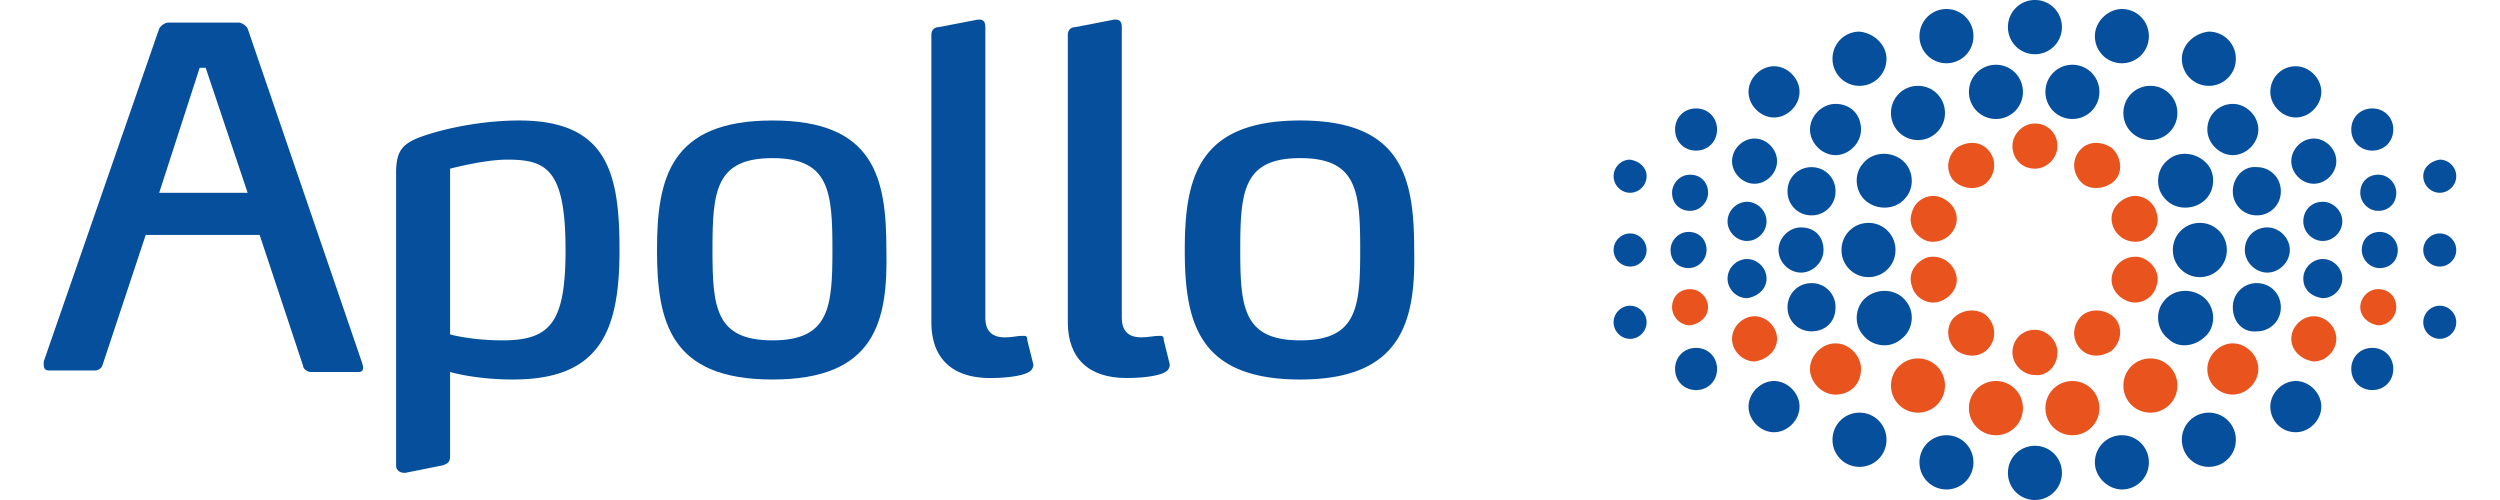
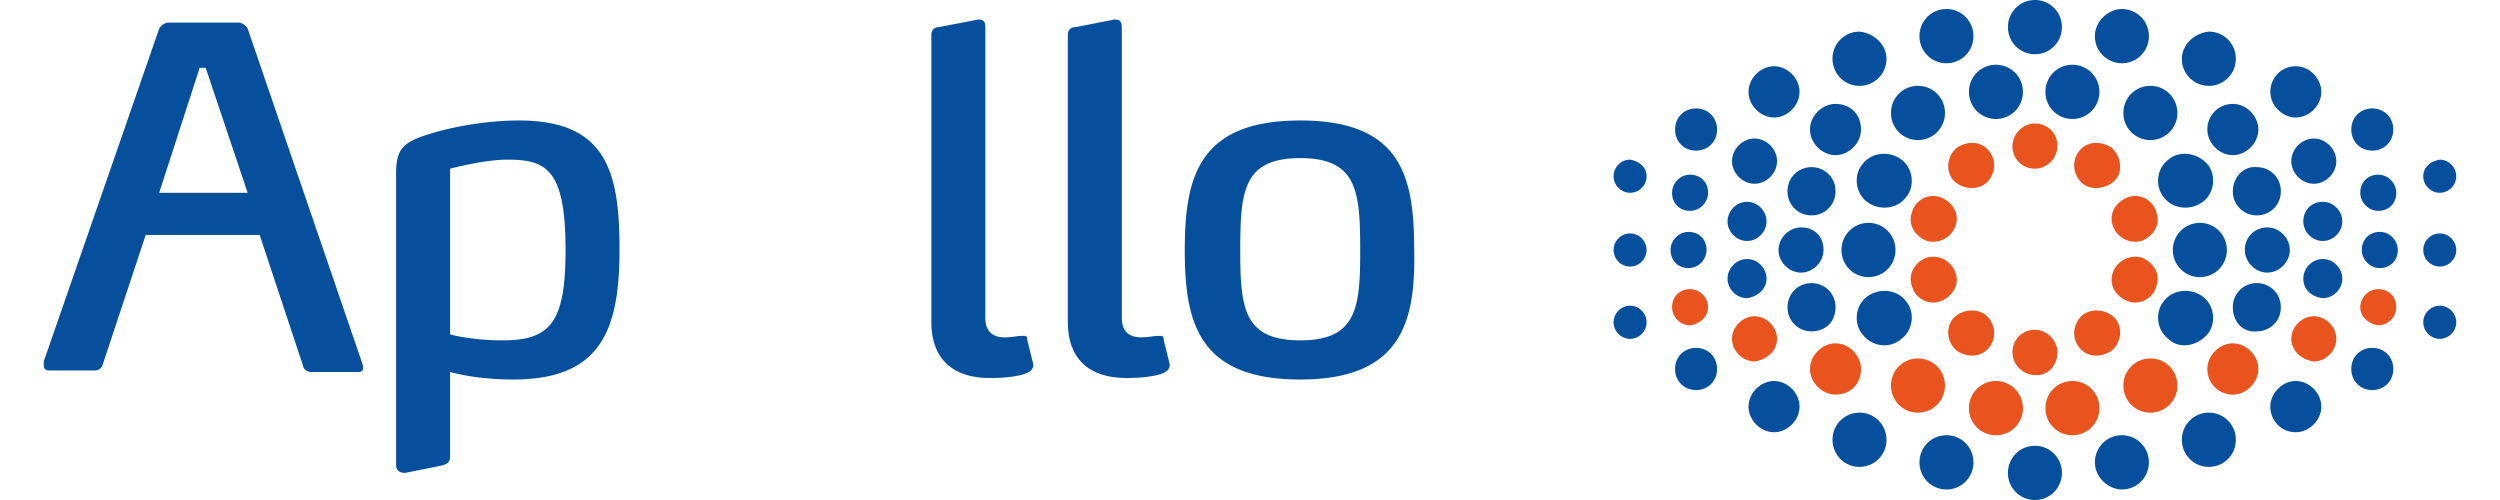
<svg xmlns="http://www.w3.org/2000/svg" width="200" height="40" fill="none">
  <path fill="#E9531E" d="M162.794 13.494c.96 0 1.799-.843 1.799-1.807 0-1.085-.839-1.807-1.799-1.807s-1.799.843-1.799 1.807.719 1.807 1.799 1.807Zm-3.958 1.205c.719-.603.959-1.687.359-2.53-.599-.844-1.679-.964-2.638-.362-.72.603-.96 1.687-.36 2.53.599.723 1.799.964 2.639.362Zm-3.599 1.084c.96.362 1.559 1.325 1.2 2.29a1.899 1.899 0 0 1-2.279 1.204c-.96-.361-1.56-1.325-1.2-2.29.24-.963 1.32-1.565 2.279-1.204Zm11.395-1.084c-.719-.603-.959-1.687-.359-2.53.599-.844 1.679-.964 2.638-.362.72.603.96 1.807.36 2.53-.599.723-1.919.964-2.639.362Zm3.599 1.084c-.96.362-1.559 1.325-1.2 2.29a1.899 1.899 0 0 0 2.279 1.204c.96-.361 1.56-1.325 1.2-2.29-.24-.963-1.32-1.565-2.279-1.204Zm-10.556 14.699c1.2 0 2.159.964 2.159 2.169a2.154 2.154 0 0 1-2.159 2.168 2.155 2.155 0 0 1-2.159-2.168c0-1.205.96-2.17 2.159-2.17Zm-4.078.361c0-1.204-.96-2.168-2.159-2.168-1.2 0-2.159.963-2.159 2.168s.959 2.169 2.159 2.169a2.155 2.155 0 0 0 2.159-2.169Zm-8.756-3.373c1.079 0 2.039.964 2.039 2.048 0 1.205-.84 2.048-2.039 2.048-1.08 0-2.04-.964-2.04-2.048s.96-2.048 2.04-2.048Zm-10.196-2.892c0-.723-.6-1.445-1.44-1.445-.839 0-1.439.602-1.439 1.445 0 .723.6 1.446 1.439 1.446.84-.12 1.44-.723 1.44-1.446Zm3.718.723c.96 0 1.8.844 1.8 1.807 0 .964-.84 1.687-1.8 1.808-.959 0-1.799-.844-1.799-1.808 0-.963.84-1.807 1.799-1.807Zm24.23 2.892c0-.964-.839-1.808-1.799-1.808-1.08 0-1.799.844-1.799 1.808 0 .964.839 1.807 1.799 1.807.96.12 1.799-.723 1.799-1.807Zm-5.757-3.013c.719.603.959 1.687.359 2.53-.599.844-1.679.965-2.638.362-.72-.602-.96-1.686-.36-2.53.599-.723 1.799-.964 2.639-.361Zm-3.599-1.084c.96-.361 1.559-1.325 1.2-2.289a1.899 1.899 0 0 0-2.279-1.205c-.96.362-1.56 1.326-1.2 2.29.24.963 1.32 1.566 2.279 1.204Zm10.556 6.386c-1.2 0-2.159.964-2.159 2.169 0 1.204.959 2.168 2.159 2.168a2.155 2.155 0 0 0 2.159-2.168c0-1.205-.96-2.17-2.159-2.17Zm4.078.361c0-1.204.96-2.168 2.159-2.168 1.2 0 2.159.963 2.159 2.168a2.154 2.154 0 0 1-2.159 2.169 2.155 2.155 0 0 1-2.159-2.169Zm8.756-3.373c-1.079 0-2.039.964-2.039 2.048 0 1.205.96 2.048 2.039 2.048 1.08 0 2.04-.964 2.04-2.048s-.96-2.048-2.04-2.048Zm10.196-2.892c0-.723.6-1.445 1.44-1.445.839 0 1.439.602 1.439 1.445 0 .723-.6 1.446-1.439 1.446-.84-.12-1.44-.723-1.44-1.446Zm-3.718.723c-.96 0-1.8.844-1.8 1.807 0 .964.84 1.687 1.8 1.808.959 0 1.799-.844 1.799-1.808 0-.963-.84-1.807-1.799-1.807Zm-18.832 2.409c-.6-.843-.36-1.927.359-2.53.84-.602 2.04-.36 2.639.362.6.843.36 1.928-.36 2.53-.959.603-2.039.482-2.638-.361Zm2.758-5.903c-.359.964.24 1.928 1.2 2.29.959.36 2.039-.242 2.279-1.206.36-.963-.24-1.927-1.2-2.289a1.899 1.899 0 0 0-2.279 1.205Z" />
  <path fill="#054F9D" d="M162.794 4.337a2.155 2.155 0 0 0 2.159-2.168c0-1.205-.96-2.169-2.159-2.169-1.2 0-2.159.964-2.159 2.169s.959 2.168 2.159 2.168Zm-.96 3.013a2.154 2.154 0 0 1-2.159 2.168 2.155 2.155 0 0 1-2.159-2.169c0-1.204.96-2.168 2.159-2.168 1.2 0 2.159.964 2.159 2.168Zm-19.911 2.048c1.079 0 2.039-.964 2.039-2.049 0-1.084-.96-2.048-2.039-2.048-1.08 0-2.04.964-2.04 2.048 0 1.085.96 2.049 2.04 2.049Zm-6.238 2.65c.96 0 1.679-.723 1.679-1.687 0-.963-.719-1.686-1.679-1.686-.959 0-1.679.723-1.679 1.686 0 .964.72 1.687 1.679 1.687ZM151.639 20c0 1.205-.96 2.169-2.16 2.169A2.155 2.155 0 0 1 147.32 20c0-1.205.96-2.169 2.159-2.169 1.2 0 2.16.964 2.16 2.169Zm4.078-14.94a2.155 2.155 0 0 0 2.159-2.168c0-1.205-.96-2.17-2.159-2.17-1.2 0-2.159.965-2.159 2.17 0 1.204.959 2.168 2.159 2.168Zm-4.798-.361c0 1.205-.96 2.168-2.159 2.168-1.2 0-2.159-.963-2.159-2.168s.959-2.169 2.159-2.169c1.199.12 2.159 1.084 2.159 2.169Zm2.519 6.506a2.155 2.155 0 0 0 2.159-2.169c0-1.205-.96-2.169-2.159-2.169-1.2 0-2.159.964-2.159 2.17 0 1.204.959 2.168 2.159 2.168Zm-1.32 1.566c.96.723 1.08 2.169.36 3.012-.719.964-2.159 1.085-3.118.362-.96-.723-1.08-2.17-.36-3.012.719-.964 2.159-1.085 3.118-.362Zm-5.277-.361c1.079 0 2.039-.964 2.039-2.049 0-1.204-.84-2.048-2.039-2.048-1.08 0-2.04.964-2.04 2.048 0 1.085.96 2.049 2.04 2.049Zm0 2.891a1.9 1.9 0 0 1-1.92 1.928 1.899 1.899 0 0 1-1.919-1.928 1.9 1.9 0 0 1 1.919-1.928 1.9 1.9 0 0 1 1.92 1.928Zm-2.759 6.506c.959 0 1.799-.843 1.799-1.807 0-1.084-.72-1.807-1.799-1.807-.96 0-1.8.843-1.8 1.807s.84 1.807 1.8 1.807Zm-7.437-6.385c0 .723-.6 1.445-1.44 1.445-.839 0-1.439-.602-1.439-1.445 0-.723.6-1.446 1.439-1.446.84 0 1.44.602 1.44 1.446Zm-6.238 0c.72 0 1.32-.603 1.32-1.326 0-.723-.6-1.204-1.32-1.325-.719 0-1.319.602-1.319 1.325s.6 1.326 1.319 1.326ZM136.525 20c0 .723-.6 1.446-1.44 1.446-.839 0-1.439-.603-1.439-1.446 0-.723.6-1.446 1.439-1.446.84 0 1.44.603 1.44 1.446Zm3.238-.723c.84 0 1.56-.723 1.56-1.566 0-.843-.72-1.566-1.56-1.566-.839 0-1.559.723-1.559 1.566 0 .843.72 1.566 1.559 1.566Zm2.4-6.385c0 .963-.84 1.807-1.8 1.807-.959 0-1.799-.844-1.799-1.807 0-.964.84-1.808 1.799-1.808.96 0 1.8.844 1.8 1.808Zm41.502-3.494c-1.079 0-2.039-.964-2.039-2.049 0-1.084.84-2.048 2.039-2.048 1.08 0 2.039.964 2.039 2.048 0 1.085-.959 2.049-2.039 2.049Zm4.438.963c0 .964.72 1.687 1.68 1.687.959 0 1.679-.723 1.679-1.687 0-.963-.72-1.686-1.679-1.686-.96 0-1.68.723-1.68 1.686Zm-22.31-.843c-1.2 0-2.159-.964-2.159-2.169 0-1.204.959-2.168 2.159-2.168 1.199 0 2.159.964 2.159 2.168 0 1.205-.96 2.17-2.159 2.17ZM173.829 20c0 1.205.96 2.169 2.159 2.169 1.2 0 2.16-.964 2.16-2.169s-.96-2.169-2.16-2.169A2.155 2.155 0 0 0 173.829 20Zm-4.078-14.94a2.155 2.155 0 0 1-2.159-2.168c0-1.205 1.08-2.17 2.159-2.17 1.2 0 2.159.965 2.159 2.17a2.155 2.155 0 0 1-2.159 2.168Zm4.798-.361c0 1.205.96 2.168 2.159 2.168 1.2 0 2.159-.963 2.159-2.168a2.154 2.154 0 0 0-2.159-2.169c-1.199.12-2.159 1.084-2.159 2.169Zm-2.519 6.506a2.155 2.155 0 0 1-2.159-2.169c0-1.205.96-2.169 2.159-2.169 1.2 0 2.159.964 2.159 2.17a2.154 2.154 0 0 1-2.159 2.168Zm1.44 1.566c-.96.723-1.08 2.169-.36 3.012.719.964 2.159 1.085 3.118.362.96-.723 1.08-2.17.36-3.012-.839-.964-2.279-1.085-3.118-.362Zm5.157-.361c-1.079 0-2.039-.964-2.039-2.049 0-1.204.96-2.048 2.039-2.048 1.08 0 2.04.964 2.04 2.048 0 1.085-.96 2.049-2.04 2.049Zm0 2.891a1.9 1.9 0 0 0 1.92 1.928 1.899 1.899 0 0 0 1.919-1.928 1.9 1.9 0 0 0-1.919-1.928c-1.08-.12-1.92.844-1.92 1.928Zm2.759 6.506c-.959 0-1.799-.843-1.799-1.807 0-1.084.84-1.807 1.799-1.807.96 0 1.799.843 1.799 1.807s-.839 1.807-1.799 1.807Zm7.437-6.385c0 .723.6 1.445 1.44 1.445.839 0 1.439-.602 1.439-1.445 0-.723-.6-1.446-1.439-1.446-.84 0-1.44.602-1.44 1.446Zm6.358 0c-.72 0-1.32-.603-1.32-1.326 0-.723.6-1.204 1.32-1.325.719 0 1.319.602 1.319 1.325s-.6 1.326-1.319 1.326ZM188.943 20c0 .723.6 1.446 1.44 1.446.839 0 1.439-.603 1.439-1.446 0-.723-.6-1.446-1.439-1.446-.84 0-1.44.603-1.44 1.446Zm-3.119-.723c-.839 0-1.559-.723-1.559-1.566 0-.843.6-1.566 1.559-1.566.84 0 1.56.723 1.56 1.566 0 .843-.72 1.566-1.56 1.566Zm-2.519-6.385c0 .963.84 1.807 1.8 1.807.959 0 1.799-.844 1.799-1.807 0-.964-.84-1.808-1.799-1.808-.96 0-1.8.844-1.8 1.808Zm-41.382 17.59c1.079 0 2.039.964 2.039 2.048s-.96 2.048-2.039 2.048c-1.08 0-2.04-.964-2.04-2.048s.96-2.048 2.04-2.048Zm-4.559-.964c0-.964-.719-1.687-1.679-1.687-.959 0-1.679.723-1.679 1.687 0 .964.72 1.687 1.679 1.687.96 0 1.679-.723 1.679-1.687Zm25.43 6.145c1.199 0 2.159.964 2.159 2.168 0 1.205-.96 2.169-2.159 2.169-1.2 0-2.159-.964-2.159-2.169s.959-2.168 2.159-2.168Zm-4.918 1.325c0-1.205-.96-2.169-2.159-2.169-1.2 0-2.159.964-2.159 2.169s.959 2.169 2.159 2.169a2.155 2.155 0 0 0 2.159-2.169Zm-9.116-3.976c1.199 0 2.159.964 2.159 2.169s-.96 2.168-2.159 2.168c-1.2 0-2.159-.963-2.159-2.168s.959-2.169 2.159-2.169Zm3.358-5.904c.96-.723 1.08-2.168.36-3.012-.719-.963-2.159-1.084-3.118-.361-.96.723-1.08 2.169-.36 3.012.719.964 2.159 1.205 3.118.361Zm-7.197-4.458a1.9 1.9 0 0 1 1.92 1.928c0 1.205-.84 1.928-1.92 1.928a1.899 1.899 0 0 1-1.919-1.928c0-1.084.84-1.927 1.919-1.927Zm-13.194 3.133c0-.723-.6-1.325-1.32-1.325-.719 0-1.319.602-1.319 1.325s.6 1.325 1.319 1.325c.72 0 1.32-.602 1.32-1.325Zm8.036-5.06c.84 0 1.56.723 1.56 1.566 0 .843-.72 1.446-1.56 1.566-.839 0-1.559-.723-1.559-1.566 0-.843.72-1.566 1.559-1.566Zm41.863 11.807c0-1.084.96-2.048 2.039-2.048 1.08 0 2.039.964 2.039 2.048s-.959 2.048-2.039 2.048c-1.199 0-2.039-.964-2.039-2.048Zm8.157-4.699c-.96 0-1.68.723-1.68 1.687 0 .964.72 1.687 1.68 1.687.959 0 1.679-.723 1.679-1.687 0-.964-.72-1.687-1.679-1.687Zm-22.191 9.157c0-1.205.96-2.169 2.159-2.169 1.2 0 2.159.964 2.159 2.169a2.154 2.154 0 0 1-2.159 2.169c-1.079 0-2.159-.964-2.159-2.169Zm9.116-3.976a2.155 2.155 0 0 0-2.159 2.169c0 1.205.96 2.168 2.159 2.168 1.2 0 2.159-.963 2.159-2.168a2.155 2.155 0 0 0-2.159-2.169Zm-3.238-5.904c-.96-.723-1.08-2.168-.36-3.012.719-.963 2.159-1.084 3.118-.361.96.723 1.08 2.169.36 3.012-.839.964-2.279 1.205-3.118.361Zm7.077-4.458a1.9 1.9 0 0 0-1.92 1.928c0 1.205.84 2.049 1.92 1.928a1.899 1.899 0 0 0 1.919-1.928c0-1.084-.84-1.927-1.919-1.927Zm13.314 3.133c0-.723.6-1.325 1.32-1.325.719 0 1.319.602 1.319 1.325s-.6 1.325-1.319 1.325c-.72 0-1.32-.602-1.32-1.325Zm-8.037-5.06c-.839 0-1.559.723-1.559 1.566 0 .843.6 1.446 1.559 1.566.84 0 1.56-.723 1.56-1.566 0-.843-.72-1.566-1.56-1.566ZM131.727 20c0 .723-.6 1.325-1.32 1.325A1.334 1.334 0 0 1 129.088 20c0-.723.6-1.325 1.319-1.325.72 0 1.32.602 1.32 1.325Zm63.454 1.325c-.72 0-1.32-.602-1.32-1.325s.6-1.325 1.32-1.325c.719 0 1.319.602 1.319 1.325s-.6 1.325-1.319 1.325Z" />
  <g fill="#054F9D">
    <path d="M82.307 29.759c.24-.12.36-.361.36-.602l-.48-1.928c0-.361-.12-.361-.36-.361a4.52 4.52 0 0 0-.637.055 5.639 5.639 0 0 1-.802.065c-.72 0-1.56-.241-1.56-1.566V2.169c0-.362-.12-.603-.479-.603h-.12l-3.119.603c-.36 0-.6.24-.6.602v23.012c0 2.892 1.68 4.458 4.679 4.458 1.679 0 2.759-.241 3.118-.482Z" />
-     <path fill-rule="evenodd" d="M52.56 20c0 5.783 1.08 10.361 9.236 10.361 8.276 0 9.236-4.698 9.116-10.361 0-5.783-.96-10.361-9.116-10.361-8.157 0-9.236 4.578-9.236 10.361Zm4.438 0c0-4.699.24-7.35 4.798-7.35s4.798 2.651 4.798 7.35c0 4.578-.24 7.229-4.798 7.229s-4.798-2.65-4.798-7.229Z" clip-rule="evenodd" />
    <path d="M93.583 29.157c0 .24-.12.482-.36.602-.36.241-1.44.482-3.119.482-2.999 0-4.678-1.566-4.678-4.458V2.771c0-.361.24-.602.6-.602l3.118-.603h.12c.36 0 .48.241.48.603v23.253c0 1.325.84 1.566 1.56 1.566.316 0 .566-.034.802-.065.21-.029.41-.055.637-.055.24 0 .36 0 .36.36l.48 1.929Z" />
    <path fill-rule="evenodd" d="M94.782 20c0 5.783 1.08 10.361 9.236 10.361 8.157 0 9.237-4.698 9.117-10.361 0-5.783-.96-10.361-9.117-10.361-8.156 0-9.236 4.578-9.236 10.361Zm4.438 0c0-4.699.24-7.35 4.798-7.35s4.798 2.651 4.798 7.35c0 4.578-.24 7.229-4.798 7.229S99.22 24.579 99.22 20Zm-70.17 9.398c0 .361-.24.361-.48.361h-3.72c-.24 0-.6-.24-.6-.482l-3.478-10.482h-9.116L8.178 29.277a.66.66 0 0 1-.6.361H3.98c-.36 0-.48-.12-.48-.481v-.241l9.236-26.627c.12-.24.48-.482.72-.482h5.637c.24 0 .6.241.72.482l9.117 26.627c.12.361.12.482.12.482ZM16.454 5.422h-.48l-3.239 10h7.077l-3.358-10Zm17.513 5.421c2.16-.723 5.038-1.204 7.557-1.204 7.077 0 8.037 4.216 8.037 10.361 0 6.506-1.56 10.361-8.517 10.361-1.919 0-3.718-.24-5.037-.602v6.747c0 .482-.24.602-.6.723l-2.999.602c-.48 0-.72-.24-.72-.602V13.855c0-1.807.48-2.41 2.28-3.012Zm2.04 15.904c.36.12 2.039.482 4.198.482 3.838 0 5.038-1.446 5.038-7.229 0-6.506-1.56-7.229-4.678-7.229-1.68 0-4.079.602-4.558.723v13.253Z" clip-rule="evenodd" />
  </g>
</svg>